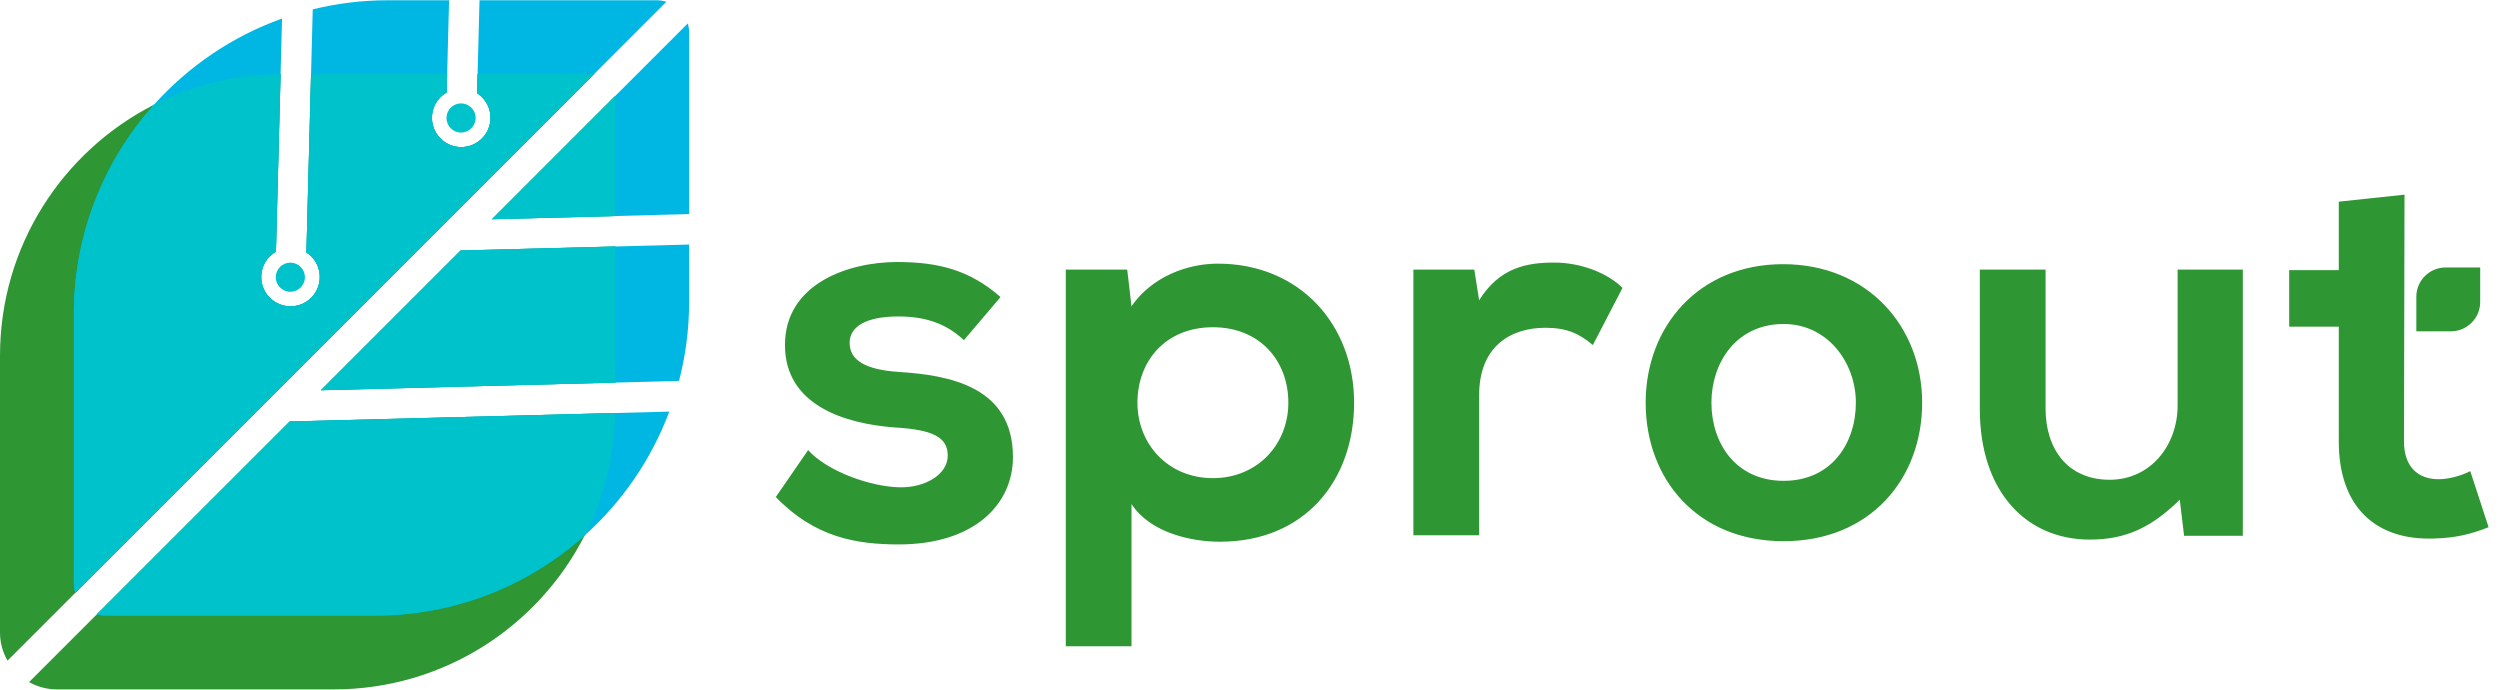
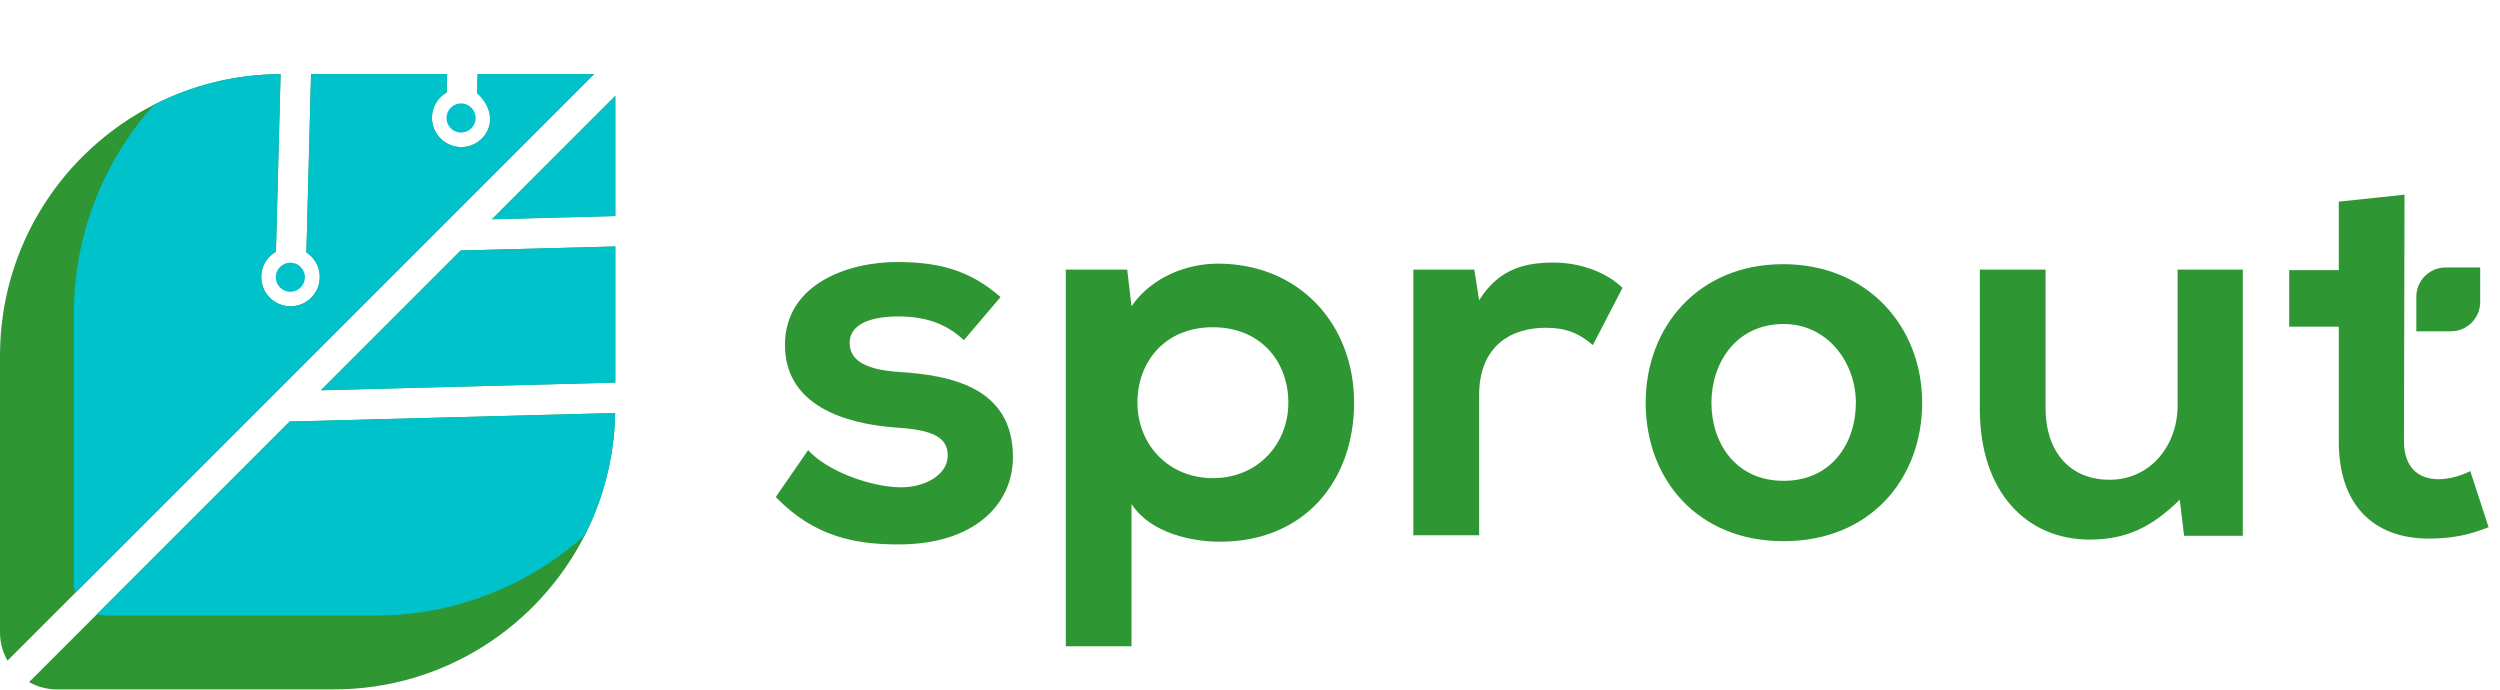
<svg xmlns="http://www.w3.org/2000/svg" width="145" height="40" viewBox="0 0 145 40" fill="none">
  <g clip-path="url(#clip0)">
    <path d="M142.152 19.216H140.152C140.15 19.216 140.147 19.214 140.147 19.212V17.212C140.147 16.273 140.909 15.513 141.848 15.513H143.847C143.849 15.513 143.851 15.514 143.851 15.517V17.516C143.851 18.455 143.091 19.216 142.152 19.216ZM139.431 25.606C139.431 27.076 140.243 27.794 141.431 27.794C142.025 27.794 142.713 27.607 143.276 27.326L144.339 30.577C143.244 31.014 142.338 31.202 141.182 31.233C137.837 31.358 135.649 29.451 135.649 25.606V18.948H132.773V15.667H135.649V11.696L139.462 11.29C139.462 16.062 139.431 20.834 139.431 25.606ZM126.302 23.512C126.302 25.856 124.708 27.826 122.363 27.826C119.925 27.826 118.643 26.044 118.643 23.7V15.636H114.83V23.731C114.83 28.514 117.518 31.296 121.207 31.296C123.364 31.296 124.832 30.546 126.427 28.982L126.677 31.077H130.084V15.636H126.302V23.512ZM103.451 27.888C100.67 27.888 99.263 25.701 99.263 23.356C99.263 21.043 100.701 18.792 103.451 18.792C106.015 18.792 107.64 21.043 107.64 23.356C107.64 25.701 106.234 27.888 103.451 27.888ZM103.42 15.322C98.513 15.322 95.449 18.948 95.449 23.356C95.449 27.794 98.45 31.389 103.451 31.389C108.453 31.389 111.485 27.794 111.485 23.356C111.485 18.948 108.327 15.322 103.42 15.322ZM85.79 17.417L85.509 15.635H81.976V31.045H85.79V22.918C85.79 20.074 87.635 19.011 89.635 19.011C90.885 19.011 91.604 19.355 92.386 20.012L94.105 16.698C93.261 15.854 91.729 15.229 90.135 15.229C88.572 15.229 86.978 15.51 85.79 17.417ZM70.348 27.732C67.754 27.732 65.972 25.763 65.972 23.356C65.972 20.949 67.597 18.98 70.348 18.98C73.098 18.98 74.724 20.949 74.724 23.356C74.724 25.763 72.942 27.732 70.348 27.732ZM70.629 15.291C68.878 15.291 66.816 16.041 65.627 17.761L65.378 15.635H61.815V37.485H65.627V29.232C66.722 30.92 69.129 31.42 70.754 31.42C75.693 31.42 78.538 27.857 78.538 23.356C78.538 18.824 75.381 15.291 70.629 15.291ZM52.155 21.574C50.185 21.449 49.279 20.886 49.279 19.886C49.279 18.917 50.279 18.355 52.092 18.355C53.562 18.355 54.812 18.699 55.906 19.729L58.032 17.229C56.25 15.666 54.437 15.197 52.03 15.197C49.216 15.197 45.528 16.448 45.528 20.012C45.528 23.512 48.998 24.575 51.905 24.794C54.093 24.919 54.969 25.357 54.969 26.419C54.969 27.545 53.624 28.294 52.186 28.264C50.467 28.232 47.966 27.326 46.872 26.106L44.997 28.826C47.247 31.171 49.685 31.577 52.123 31.577C56.531 31.577 58.751 29.233 58.751 26.513C58.751 22.418 55.062 21.762 52.155 21.574Z" fill="#2F9634" />
    <path d="M16.863 24.447C16.844 24.448 16.826 24.443 16.807 24.443C11.767 29.483 6.727 34.522 1.687 39.562C2.165 39.83 2.715 39.985 3.302 39.985H19.355C25.71 39.985 31.214 36.352 33.913 31.052L33.914 31.051C35.002 28.915 35.633 26.507 35.68 23.955L16.863 24.447ZM8.933 6.072C3.633 8.771 0 14.275 0 20.631V36.683C0 37.278 0.159 37.835 0.435 38.317L34.454 4.297H27.701L27.672 5.406C27.771 5.47 27.865 5.545 27.952 5.632C28.615 6.295 28.615 7.37 27.952 8.033C27.289 8.697 26.214 8.697 25.551 8.033C24.887 7.37 24.887 6.295 25.551 5.632C25.659 5.523 25.78 5.435 25.907 5.362L25.934 4.297H18.041L17.771 14.642C17.869 14.706 17.964 14.78 18.051 14.867C18.713 15.53 18.713 16.606 18.051 17.269C17.388 17.932 16.312 17.932 15.649 17.269C14.986 16.606 14.986 15.53 15.649 14.867C15.758 14.759 15.878 14.67 16.005 14.597L16.274 4.299C13.632 4.309 11.139 4.948 8.933 6.072ZM35.688 12.529V5.561L28.534 12.716L35.688 12.529ZM26.72 14.529L18.615 22.634L35.688 22.189V14.295L26.72 14.529Z" fill="#2F9634" />
-     <path d="M16.358 1.076C13.479 2.106 10.935 3.839 8.933 6.072C6.043 9.295 4.282 13.552 4.282 18.223V33.829C4.282 34.023 4.312 34.21 4.367 34.386C15.795 22.957 27.224 11.528 38.653 0.1C38.477 0.045 38.29 0.015 38.096 0.015H27.812C27.766 1.812 27.719 3.609 27.672 5.406C27.771 5.471 27.865 5.545 27.952 5.632C28.615 6.295 28.615 7.37 27.952 8.033C27.289 8.697 26.214 8.697 25.551 8.033C24.887 7.37 24.887 6.295 25.551 5.632C25.659 5.523 25.78 5.435 25.907 5.362C25.953 3.58 26 1.798 26.047 0.015H22.49C20.99 0.015 19.534 0.201 18.139 0.542C18.016 5.242 17.893 9.942 17.771 14.642C17.869 14.706 17.964 14.781 18.051 14.867C18.713 15.53 18.713 16.606 18.051 17.269C17.388 17.932 16.312 17.932 15.649 17.269C14.986 16.606 14.986 15.53 15.649 14.867C15.758 14.759 15.878 14.67 16.005 14.597C16.123 10.09 16.241 5.583 16.358 1.076ZM28.534 12.716L35.688 12.529L39.97 12.416V1.89C39.97 1.705 39.942 1.526 39.892 1.358L28.534 12.716ZM26.72 14.529L18.615 22.634L39.383 22.092C39.766 20.623 39.97 19.083 39.97 17.495V14.183L26.72 14.529ZM16.807 24.443L5.625 35.625C5.793 35.675 5.972 35.703 6.157 35.703H21.762C26.433 35.703 30.691 33.943 33.914 31.052C36.082 29.107 37.779 26.651 38.819 23.873L16.807 24.443Z" fill="#00B7E3" />
    <path d="M16.84 16.923C17.307 16.923 17.685 16.545 17.685 16.078C17.685 15.611 17.307 15.233 16.84 15.233C16.373 15.233 15.995 15.611 15.995 16.078C15.995 16.545 16.373 16.923 16.84 16.923Z" fill="#00C2CB" />
    <path d="M26.741 7.688C27.208 7.688 27.587 7.309 27.587 6.843C27.587 6.376 27.208 5.997 26.741 5.997C26.275 5.997 25.896 6.376 25.896 6.843C25.896 7.309 26.275 7.688 26.741 7.688Z" fill="#00C2CB" />
-     <path d="M16.863 24.447C16.845 24.448 16.826 24.443 16.807 24.443L5.625 35.625C5.793 35.675 5.972 35.703 6.157 35.703H21.762C26.433 35.703 30.691 33.942 33.914 31.051C35.002 28.915 35.633 26.507 35.68 23.955L16.863 24.447ZM4.282 33.829C4.282 34.023 4.312 34.21 4.367 34.386L34.454 4.297H27.701L27.672 5.406C27.771 5.47 27.865 5.545 27.952 5.632C28.615 6.295 28.615 7.37 27.952 8.033C27.289 8.697 26.214 8.697 25.551 8.033C24.887 7.37 24.887 6.295 25.551 5.632C25.659 5.523 25.78 5.435 25.907 5.362L25.934 4.297H18.041L17.771 14.642C17.869 14.706 17.964 14.78 18.051 14.867C18.713 15.53 18.713 16.606 18.051 17.269C17.388 17.932 16.312 17.932 15.649 17.269C14.986 16.606 14.986 15.53 15.649 14.867C15.758 14.759 15.878 14.67 16.005 14.597L16.274 4.299C13.632 4.309 11.139 4.948 8.933 6.072C6.043 9.295 4.282 13.552 4.282 18.223V33.829ZM35.688 12.529V5.561L28.534 12.716L35.688 12.529ZM26.72 14.529L18.615 22.634L35.688 22.189V14.295L26.72 14.529Z" fill="#00C2CB" />
+     <path d="M16.863 24.447C16.845 24.448 16.826 24.443 16.807 24.443L5.625 35.625C5.793 35.675 5.972 35.703 6.157 35.703H21.762C26.433 35.703 30.691 33.942 33.914 31.051C35.002 28.915 35.633 26.507 35.68 23.955L16.863 24.447ZM4.282 33.829C4.282 34.023 4.312 34.21 4.367 34.386L34.454 4.297H27.701L27.672 5.406C28.615 6.295 28.615 7.37 27.952 8.033C27.289 8.697 26.214 8.697 25.551 8.033C24.887 7.37 24.887 6.295 25.551 5.632C25.659 5.523 25.78 5.435 25.907 5.362L25.934 4.297H18.041L17.771 14.642C17.869 14.706 17.964 14.78 18.051 14.867C18.713 15.53 18.713 16.606 18.051 17.269C17.388 17.932 16.312 17.932 15.649 17.269C14.986 16.606 14.986 15.53 15.649 14.867C15.758 14.759 15.878 14.67 16.005 14.597L16.274 4.299C13.632 4.309 11.139 4.948 8.933 6.072C6.043 9.295 4.282 13.552 4.282 18.223V33.829ZM35.688 12.529V5.561L28.534 12.716L35.688 12.529ZM26.72 14.529L18.615 22.634L35.688 22.189V14.295L26.72 14.529Z" fill="#00C2CB" />
  </g>
  <defs>
    <clipPath id="clip0">
      <rect width="144.339" height="40" fill="white" />
    </clipPath>
  </defs>
</svg>